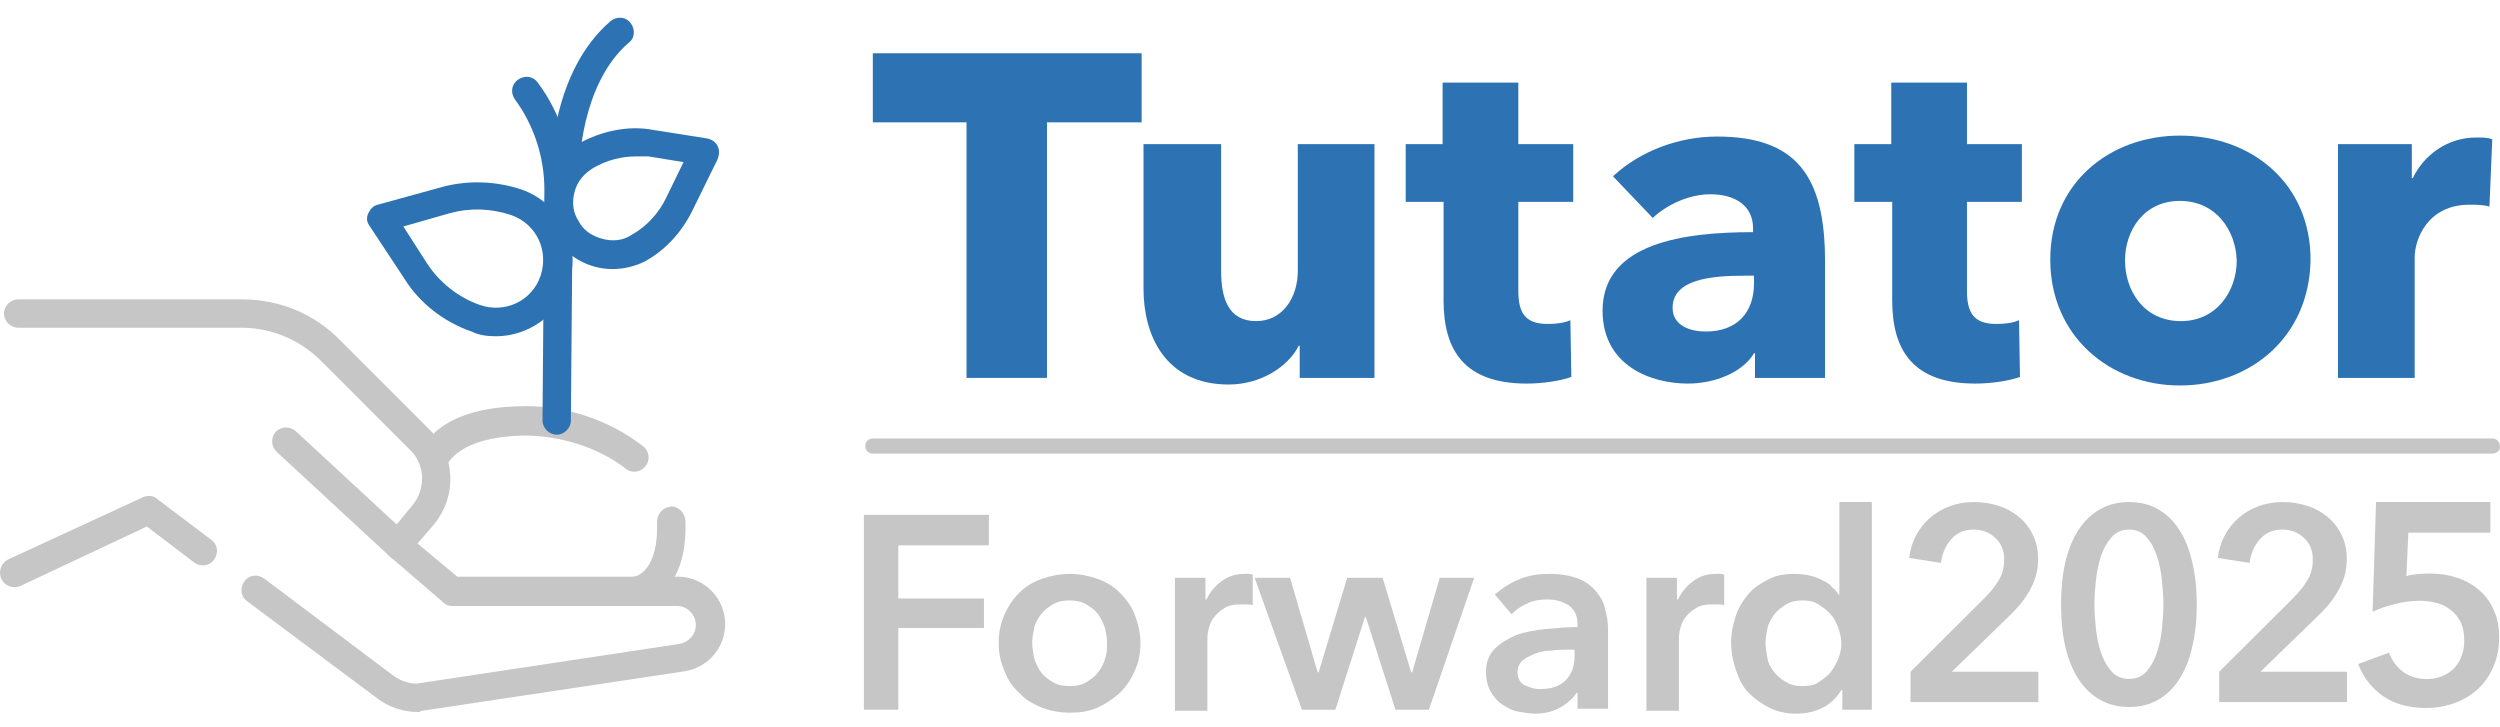
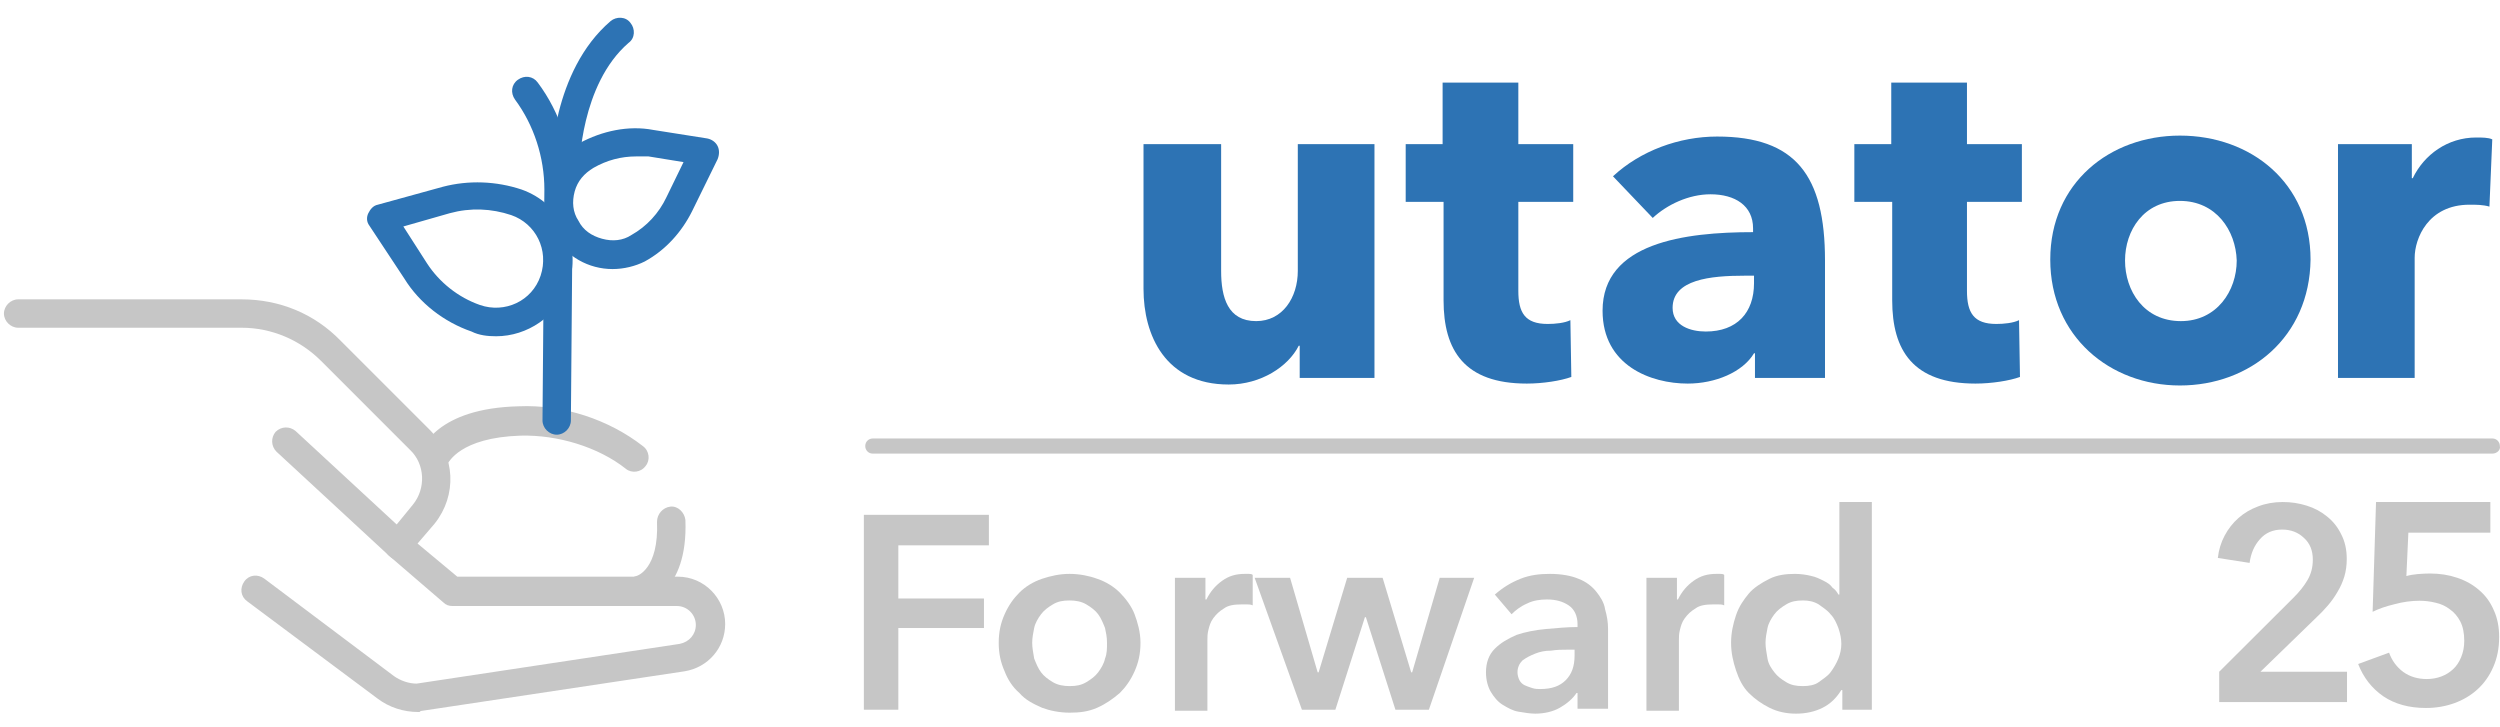
<svg xmlns="http://www.w3.org/2000/svg" width="141" height="41" viewBox="0 0 141 41" fill="none">
  <g clip-path="url(#clip0_8416_26991)">
    <path d="M48.722 29.036H55.773V30.757H50.666V33.755H55.495V35.42H50.666V40.028H48.722V29.036Z" fill="#C6C6C6" />
    <path d="M56.328 36.253C56.328 35.642 56.439 35.143 56.661 34.643C56.884 34.143 57.161 33.755 57.494 33.422C57.827 33.089 58.272 32.811 58.771 32.644C59.271 32.478 59.77 32.367 60.326 32.367C60.881 32.367 61.436 32.478 61.88 32.644C62.38 32.811 62.824 33.089 63.157 33.422C63.49 33.755 63.823 34.199 63.99 34.643C64.156 35.087 64.323 35.642 64.323 36.253C64.323 36.864 64.212 37.363 63.99 37.863C63.768 38.363 63.49 38.751 63.157 39.084C62.768 39.417 62.38 39.695 61.88 39.917C61.38 40.139 60.881 40.195 60.326 40.195C59.77 40.195 59.215 40.084 58.771 39.917C58.272 39.695 57.827 39.473 57.494 39.084C57.106 38.751 56.828 38.307 56.661 37.863C56.439 37.363 56.328 36.864 56.328 36.253ZM58.216 36.253C58.216 36.531 58.272 36.808 58.327 37.141C58.438 37.419 58.549 37.697 58.716 37.919C58.882 38.141 59.104 38.307 59.382 38.474C59.659 38.64 59.992 38.696 60.326 38.696C60.714 38.696 60.992 38.64 61.269 38.474C61.547 38.307 61.769 38.141 61.936 37.919C62.102 37.697 62.269 37.419 62.324 37.141C62.435 36.864 62.435 36.586 62.435 36.253C62.435 35.92 62.38 35.698 62.324 35.42C62.213 35.143 62.102 34.865 61.936 34.643C61.769 34.421 61.547 34.254 61.269 34.088C60.992 33.921 60.659 33.866 60.326 33.866C59.937 33.866 59.659 33.921 59.382 34.088C59.104 34.254 58.882 34.421 58.716 34.643C58.549 34.865 58.383 35.143 58.327 35.42C58.272 35.698 58.216 35.975 58.216 36.253Z" fill="#C6C6C6" />
    <path d="M66.21 32.589H67.987V33.81H68.042C68.264 33.366 68.542 33.033 68.931 32.755C69.319 32.478 69.708 32.367 70.208 32.367C70.263 32.367 70.374 32.367 70.43 32.367C70.485 32.367 70.596 32.367 70.652 32.422V34.143C70.541 34.088 70.43 34.088 70.319 34.088C70.208 34.088 70.152 34.088 70.041 34.088C69.597 34.088 69.264 34.143 69.042 34.31C68.764 34.477 68.598 34.643 68.431 34.865C68.264 35.087 68.209 35.309 68.153 35.531C68.098 35.753 68.098 35.92 68.098 36.087V40.084H66.266V32.589H66.21Z" fill="#C6C6C6" />
    <path d="M70.763 32.589H72.761L74.316 37.919H74.371L75.981 32.589H77.98L79.59 37.919H79.646L81.2 32.589H83.143L80.589 40.028H78.702L77.036 34.81H76.981L75.315 40.028H73.428L70.763 32.589Z" fill="#C6C6C6" />
    <path d="M88.917 39.084C88.695 39.417 88.362 39.695 87.973 39.917C87.585 40.139 87.085 40.25 86.585 40.25C86.308 40.25 85.975 40.195 85.642 40.139C85.308 40.084 85.031 39.917 84.753 39.751C84.476 39.584 84.254 39.306 84.087 39.029C83.921 38.751 83.809 38.363 83.809 37.919C83.809 37.363 83.976 36.919 84.309 36.586C84.642 36.253 85.031 36.031 85.531 35.809C86.03 35.642 86.585 35.531 87.196 35.476C87.807 35.42 88.417 35.365 88.973 35.365V35.198C88.973 34.754 88.806 34.365 88.473 34.143C88.14 33.921 87.751 33.81 87.252 33.81C86.863 33.81 86.474 33.866 86.141 34.032C85.753 34.199 85.475 34.421 85.253 34.643L84.309 33.533C84.753 33.144 85.197 32.867 85.753 32.644C86.308 32.422 86.863 32.367 87.418 32.367C88.084 32.367 88.639 32.478 89.028 32.644C89.472 32.811 89.805 33.089 90.027 33.366C90.249 33.644 90.472 33.977 90.527 34.365C90.638 34.754 90.694 35.087 90.694 35.476V39.973H88.973V39.084H88.917ZM88.862 36.642H88.417C88.14 36.642 87.807 36.642 87.474 36.697C87.141 36.697 86.863 36.753 86.585 36.864C86.308 36.975 86.086 37.086 85.864 37.252C85.697 37.419 85.586 37.641 85.586 37.919C85.586 38.085 85.642 38.252 85.697 38.363C85.753 38.474 85.864 38.585 85.975 38.64C86.086 38.696 86.252 38.751 86.419 38.807C86.585 38.862 86.752 38.862 86.863 38.862C87.529 38.862 87.973 38.696 88.306 38.363C88.639 38.03 88.806 37.585 88.806 36.975V36.642H88.862Z" fill="#C6C6C6" />
    <path d="M92.803 32.589H94.58V33.81H94.635C94.857 33.366 95.135 33.033 95.523 32.755C95.912 32.478 96.301 32.367 96.8 32.367C96.856 32.367 96.967 32.367 97.022 32.367C97.078 32.367 97.189 32.367 97.245 32.422V34.143C97.133 34.088 97.022 34.088 96.911 34.088C96.8 34.088 96.745 34.088 96.634 34.088C96.19 34.088 95.857 34.143 95.635 34.31C95.357 34.477 95.19 34.643 95.024 34.865C94.857 35.087 94.802 35.309 94.746 35.531C94.691 35.753 94.691 35.92 94.691 36.087V40.084H92.859V32.589H92.803Z" fill="#C6C6C6" />
    <path d="M105.683 40.028H103.907V38.918H103.851C103.574 39.362 103.24 39.695 102.796 39.917C102.352 40.139 101.853 40.25 101.297 40.25C100.742 40.25 100.243 40.139 99.798 39.917C99.354 39.695 98.966 39.418 98.632 39.085C98.299 38.752 98.077 38.307 97.911 37.808C97.744 37.308 97.633 36.808 97.633 36.253C97.633 35.698 97.744 35.198 97.911 34.699C98.077 34.199 98.355 33.81 98.632 33.477C98.91 33.144 99.354 32.867 99.798 32.645C100.243 32.422 100.742 32.367 101.242 32.367C101.575 32.367 101.908 32.422 102.13 32.478C102.408 32.533 102.63 32.645 102.852 32.756C103.074 32.867 103.24 32.978 103.351 33.144C103.518 33.255 103.629 33.422 103.685 33.533H103.74V28.314H105.572V40.028H105.683ZM99.576 36.253C99.576 36.531 99.632 36.808 99.687 37.142C99.743 37.475 99.909 37.697 100.076 37.919C100.243 38.141 100.465 38.307 100.742 38.474C101.02 38.64 101.297 38.696 101.686 38.696C102.019 38.696 102.352 38.64 102.574 38.474C102.796 38.307 103.074 38.141 103.24 37.919C103.407 37.697 103.574 37.419 103.685 37.142C103.796 36.864 103.851 36.586 103.851 36.309C103.851 36.031 103.796 35.754 103.685 35.42C103.574 35.143 103.463 34.865 103.24 34.643C103.074 34.421 102.796 34.255 102.574 34.088C102.297 33.922 102.019 33.866 101.686 33.866C101.297 33.866 101.02 33.922 100.742 34.088C100.465 34.255 100.243 34.421 100.076 34.643C99.909 34.865 99.743 35.143 99.687 35.42C99.632 35.698 99.576 35.976 99.576 36.253Z" fill="#C6C6C6" />
-     <path d="M107.754 37.886L111.933 33.722C112.269 33.39 112.535 33.059 112.729 32.727C112.933 32.385 113.035 31.997 113.035 31.562C113.035 31.044 112.866 30.634 112.53 30.334C112.203 30.023 111.795 29.868 111.305 29.868C110.785 29.868 110.366 30.049 110.05 30.412C109.734 30.764 109.54 31.209 109.468 31.748L107.677 31.468C107.729 31.013 107.856 30.593 108.06 30.21C108.264 29.826 108.524 29.495 108.841 29.215C109.157 28.936 109.524 28.718 109.943 28.563C110.371 28.397 110.836 28.314 111.336 28.314C111.805 28.314 112.254 28.381 112.683 28.516C113.121 28.651 113.509 28.858 113.846 29.138C114.183 29.407 114.448 29.744 114.642 30.148C114.846 30.541 114.948 31.002 114.948 31.531C114.948 31.883 114.902 32.214 114.81 32.525C114.718 32.825 114.591 33.11 114.428 33.38C114.274 33.649 114.091 33.908 113.876 34.157C113.672 34.395 113.448 34.628 113.203 34.856L110.081 37.886H114.963V39.595H107.754V37.886Z" fill="#C6C6C6" />
-     <path d="M123.897 34.094C123.897 34.985 123.81 35.788 123.637 36.503C123.474 37.218 123.229 37.824 122.902 38.321C122.586 38.818 122.188 39.202 121.708 39.471C121.239 39.74 120.698 39.875 120.086 39.875C119.474 39.875 118.928 39.74 118.448 39.471C117.969 39.202 117.566 38.818 117.239 38.321C116.912 37.824 116.662 37.218 116.489 36.503C116.326 35.788 116.244 34.985 116.244 34.094C116.244 33.204 116.326 32.401 116.489 31.686C116.662 30.971 116.912 30.365 117.239 29.868C117.566 29.371 117.969 28.987 118.448 28.718C118.928 28.449 119.474 28.314 120.086 28.314C120.698 28.314 121.239 28.449 121.708 28.718C122.188 28.987 122.586 29.371 122.902 29.868C123.229 30.365 123.474 30.971 123.637 31.686C123.81 32.401 123.897 33.204 123.897 34.094ZM122.015 34.094C122.015 33.711 121.989 33.276 121.938 32.789C121.897 32.302 121.805 31.841 121.663 31.406C121.53 30.971 121.336 30.609 121.081 30.319C120.826 30.018 120.494 29.868 120.086 29.868C119.668 29.868 119.331 30.018 119.076 30.319C118.821 30.609 118.622 30.971 118.479 31.406C118.346 31.841 118.254 32.302 118.203 32.789C118.152 33.276 118.127 33.711 118.127 34.094C118.127 34.478 118.152 34.913 118.203 35.4C118.254 35.887 118.346 36.342 118.479 36.767C118.622 37.192 118.821 37.554 119.076 37.855C119.331 38.145 119.668 38.29 120.086 38.29C120.494 38.29 120.826 38.145 121.081 37.855C121.336 37.554 121.53 37.192 121.663 36.767C121.805 36.342 121.897 35.887 121.938 35.4C121.989 34.913 122.015 34.478 122.015 34.094Z" fill="#C6C6C6" />
    <path d="M125.163 37.886L129.341 33.722C129.678 33.39 129.943 33.059 130.137 32.727C130.341 32.385 130.443 31.997 130.443 31.562C130.443 31.044 130.275 30.634 129.938 30.334C129.612 30.023 129.204 29.868 128.714 29.868C128.193 29.868 127.775 30.049 127.459 30.412C127.142 30.764 126.949 31.209 126.877 31.748L125.086 31.468C125.137 31.013 125.265 30.593 125.469 30.21C125.673 29.826 125.933 29.495 126.25 29.215C126.566 28.936 126.933 28.718 127.352 28.563C127.78 28.397 128.244 28.314 128.744 28.314C129.214 28.314 129.663 28.381 130.091 28.516C130.53 28.651 130.918 28.858 131.255 29.138C131.591 29.407 131.857 29.744 132.051 30.148C132.255 30.541 132.357 31.002 132.357 31.531C132.357 31.883 132.311 32.214 132.219 32.525C132.127 32.825 132 33.11 131.836 33.38C131.683 33.649 131.5 33.908 131.285 34.157C131.081 34.395 130.857 34.628 130.612 34.856L127.489 37.886H132.372V39.595H125.163V37.886Z" fill="#C6C6C6" />
    <path d="M140.456 30.042H135.832L135.72 32.49C135.901 32.437 136.115 32.399 136.36 32.378C136.616 32.357 136.845 32.346 137.048 32.346C137.603 32.346 138.115 32.426 138.584 32.586C139.064 32.746 139.48 32.981 139.832 33.29C140.184 33.589 140.456 33.962 140.648 34.41C140.851 34.847 140.952 35.354 140.952 35.93C140.952 36.559 140.84 37.125 140.616 37.626C140.403 38.117 140.109 38.533 139.736 38.874C139.363 39.215 138.925 39.477 138.424 39.658C137.923 39.839 137.389 39.93 136.824 39.93C135.875 39.93 135.075 39.711 134.424 39.274C133.773 38.826 133.299 38.218 133 37.45L134.744 36.81C134.904 37.258 135.171 37.621 135.544 37.898C135.917 38.165 136.36 38.298 136.872 38.298C137.16 38.298 137.432 38.25 137.688 38.154C137.944 38.058 138.168 37.919 138.36 37.738C138.552 37.557 138.701 37.333 138.808 37.066C138.925 36.789 138.984 36.479 138.984 36.138C138.984 35.701 138.909 35.338 138.76 35.05C138.611 34.762 138.413 34.533 138.168 34.362C137.933 34.181 137.667 34.058 137.368 33.994C137.069 33.919 136.765 33.882 136.456 33.882C136.243 33.882 136.013 33.898 135.768 33.93C135.533 33.962 135.299 34.01 135.064 34.074C134.84 34.127 134.616 34.191 134.392 34.266C134.179 34.341 133.987 34.421 133.816 34.506L134.008 28.314H140.456V30.042Z" fill="#C6C6C6" />
-     <path d="M0.809 33.111C0.489 33.111 0.222 32.951 0.062 32.631C-0.098 32.204 0.062 31.777 0.436 31.563L8.069 28.04C8.336 27.933 8.656 27.933 8.87 28.147L11.913 30.442C12.286 30.709 12.34 31.189 12.073 31.563C11.806 31.937 11.325 31.99 10.952 31.723L8.283 29.695L1.129 33.058C1.023 33.111 0.916 33.111 0.809 33.111Z" fill="#C6C6C6" />
    <path d="M23.604 40.158C22.749 40.158 21.949 39.891 21.308 39.41L13.941 33.912C13.568 33.645 13.514 33.165 13.781 32.791C14.048 32.417 14.528 32.364 14.902 32.631L22.216 38.129C22.589 38.396 23.07 38.556 23.497 38.556L38.337 36.314C38.871 36.207 39.245 35.78 39.245 35.246C39.245 34.659 38.764 34.179 38.177 34.179H25.525C25.312 34.179 25.152 34.126 24.991 33.965L21.949 31.35C21.628 31.083 21.575 30.549 21.842 30.229L23.283 28.467C24.031 27.559 23.977 26.172 23.123 25.371L18.105 20.353C16.931 19.178 15.329 18.484 13.621 18.484H1.023C0.596 18.484 0.222 18.111 0.222 17.684C0.222 17.257 0.596 16.883 1.023 16.883H13.621C15.756 16.883 17.731 17.684 19.226 19.232L24.244 24.25C25.685 25.691 25.792 27.933 24.511 29.535L23.55 30.656L25.792 32.524H38.23C39.725 32.524 40.9 33.752 40.9 35.193C40.9 36.528 39.939 37.649 38.604 37.862L23.71 40.104C23.71 40.158 23.657 40.158 23.604 40.158Z" fill="#C6C6C6" />
    <path d="M22.483 31.563C22.269 31.563 22.109 31.51 21.949 31.35L15.596 25.477C15.276 25.157 15.276 24.677 15.543 24.357C15.863 24.036 16.343 24.036 16.664 24.303L23.016 30.175C23.337 30.495 23.337 30.976 23.07 31.296C22.91 31.51 22.696 31.563 22.483 31.563Z" fill="#C6C6C6" />
    <path d="M36.095 34.072C35.721 34.072 35.401 33.805 35.294 33.432C35.188 33.005 35.508 32.578 35.935 32.471C35.935 32.471 37.163 32.097 37.056 29.428C37.056 29.001 37.376 28.627 37.803 28.574C38.23 28.52 38.604 28.894 38.657 29.321C38.818 33.485 36.362 34.019 36.255 34.019C36.202 34.072 36.148 34.072 36.095 34.072Z" fill="#C6C6C6" />
    <path d="M24.457 26.652C24.404 26.652 24.297 26.652 24.244 26.599C23.817 26.492 23.603 26.011 23.71 25.584C23.764 25.317 24.618 23.022 29.262 22.915C31.771 22.808 34.333 23.663 36.255 25.157C36.629 25.424 36.682 25.958 36.415 26.278C36.148 26.652 35.614 26.705 35.294 26.438C33.746 25.211 31.451 24.517 29.369 24.57C25.899 24.677 25.312 26.118 25.258 26.118C25.098 26.438 24.831 26.652 24.457 26.652Z" fill="#C6C6C6" />
    <path d="M31.398 24.517C30.971 24.517 30.597 24.143 30.597 23.716L30.703 10.691C30.703 8.876 30.116 7.061 29.049 5.619C28.782 5.246 28.835 4.765 29.209 4.498C29.582 4.231 30.063 4.285 30.33 4.658C31.611 6.367 32.305 8.555 32.305 10.691L32.198 23.716C32.198 24.143 31.825 24.517 31.398 24.517Z" fill="#2D73B4" />
    <path d="M27.981 18.965C27.5 18.965 27.02 18.912 26.593 18.698C25.045 18.164 23.657 17.097 22.803 15.709L20.828 12.719C20.668 12.506 20.668 12.239 20.774 12.025C20.881 11.812 21.041 11.598 21.308 11.545L24.991 10.53C26.433 10.157 27.981 10.21 29.422 10.691C31.664 11.491 32.839 13.894 32.038 16.136C31.397 17.844 29.742 18.965 27.981 18.965ZM22.749 12.773L24.084 14.854C24.778 15.922 25.846 16.776 27.073 17.203C28.461 17.684 30.009 16.99 30.49 15.549C30.97 14.107 30.223 12.612 28.835 12.132C27.714 11.758 26.54 11.705 25.365 12.025L22.749 12.773Z" fill="#2D73B4" />
    <path d="M34.547 15.175C33.212 15.175 31.931 14.481 31.237 13.253C30.757 12.345 30.597 11.331 30.864 10.37C31.131 9.409 31.771 8.555 32.679 8.075C33.96 7.381 35.455 7.061 36.843 7.328L39.885 7.808C40.152 7.861 40.366 8.022 40.472 8.235C40.579 8.449 40.579 8.716 40.472 8.982L39.031 11.918C38.444 13.093 37.536 14.107 36.362 14.748C35.828 15.015 35.188 15.175 34.547 15.175ZM35.882 8.822C35.028 8.822 34.227 9.036 33.479 9.463C32.946 9.783 32.572 10.21 32.412 10.797C32.252 11.385 32.305 11.972 32.625 12.452C32.892 12.986 33.373 13.306 33.96 13.466C34.547 13.627 35.134 13.573 35.615 13.253C36.469 12.773 37.163 12.025 37.59 11.118L38.551 9.143L36.576 8.822C36.362 8.822 36.095 8.822 35.882 8.822Z" fill="#2D73B4" />
    <path d="M31.878 10.264C31.451 10.264 31.077 9.89 31.077 9.463C31.077 9.249 31.13 4.018 34.44 1.189C34.76 0.922 35.294 0.922 35.561 1.295C35.828 1.616 35.828 2.149 35.454 2.416C32.732 4.765 32.678 9.409 32.678 9.463C32.678 9.943 32.305 10.264 31.878 10.264Z" fill="#2D73B4" />
    <path d="M140.565 25.584H49.227C48.96 25.584 48.8 25.371 48.8 25.157C48.8 24.89 49.014 24.73 49.227 24.73H140.565C140.832 24.73 140.992 24.944 140.992 25.157C141.045 25.371 140.832 25.584 140.565 25.584Z" fill="#C6C6C6" />
-     <path d="M59.05 6.9V21.314H54.512V6.9H49.227V3.004H64.388V6.9H59.05Z" fill="#2D73B4" />
    <path d="M73.303 21.314V19.499H73.249C72.662 20.673 71.114 21.687 69.299 21.687C65.722 21.687 64.494 18.911 64.494 16.296V8.128H68.872V15.281C68.872 16.776 69.246 18.111 70.847 18.111C72.342 18.111 73.196 16.776 73.196 15.281V8.128H77.52V21.314H73.303Z" fill="#2D73B4" />
    <path d="M85.634 11.384V16.402C85.634 17.63 86.007 18.271 87.289 18.271C87.716 18.271 88.249 18.218 88.57 18.057L88.623 21.26C88.036 21.474 87.022 21.634 86.114 21.634C82.591 21.634 81.417 19.766 81.417 16.936V11.384H79.281V8.128H81.363V4.658H85.634V8.128H88.73V11.384H85.634Z" fill="#2D73B4" />
    <path d="M90.972 9.943C92.52 8.502 94.709 7.701 96.844 7.701C101.275 7.701 102.93 9.89 102.93 14.694V21.314H98.98V19.926H98.926C98.286 20.994 96.737 21.634 95.189 21.634C93.108 21.634 90.385 20.62 90.385 17.524C90.385 13.68 95.029 13.093 98.873 13.093V12.879C98.873 11.598 97.859 10.958 96.471 10.958C95.243 10.958 94.015 11.545 93.214 12.292L90.972 9.943ZM98.926 15.549H98.392C96.471 15.549 94.335 15.762 94.335 17.363C94.335 18.378 95.35 18.698 96.204 18.698C97.965 18.698 98.926 17.63 98.926 15.976V15.549Z" fill="#2D73B4" />
    <path d="M110.937 11.384V16.402C110.937 17.63 111.311 18.271 112.592 18.271C113.019 18.271 113.553 18.218 113.873 18.057L113.927 21.26C113.34 21.474 112.325 21.634 111.418 21.634C107.895 21.634 106.72 19.766 106.72 16.936V11.384H104.585V8.128H106.667V4.658H110.937V8.128H114.034V11.384H110.937Z" fill="#2D73B4" />
    <path d="M122.948 21.741C118.998 21.741 115.635 18.965 115.635 14.641C115.635 10.317 118.998 7.648 122.948 7.648C126.952 7.648 130.315 10.317 130.315 14.641C130.262 19.018 126.898 21.741 122.948 21.741ZM122.948 11.331C120.92 11.331 119.852 12.986 119.852 14.694C119.852 16.403 120.92 18.111 123.002 18.111C125.03 18.111 126.151 16.403 126.151 14.694C126.098 12.986 124.977 11.331 122.948 11.331Z" fill="#2D73B4" />
    <path d="M140.404 11.652C140.031 11.545 139.657 11.545 139.283 11.545C136.934 11.545 136.187 13.467 136.187 14.534V21.314H131.863V8.128H136.027V10.05H136.08C136.721 8.716 138.055 7.755 139.657 7.755C139.977 7.755 140.351 7.755 140.564 7.861L140.404 11.652Z" fill="#2D73B4" />
  </g>
  <defs>
    <clipPath id="clip0_8416_26991">
      <rect width="141" height="41" fill="white" />
    </clipPath>
  </defs>
</svg>